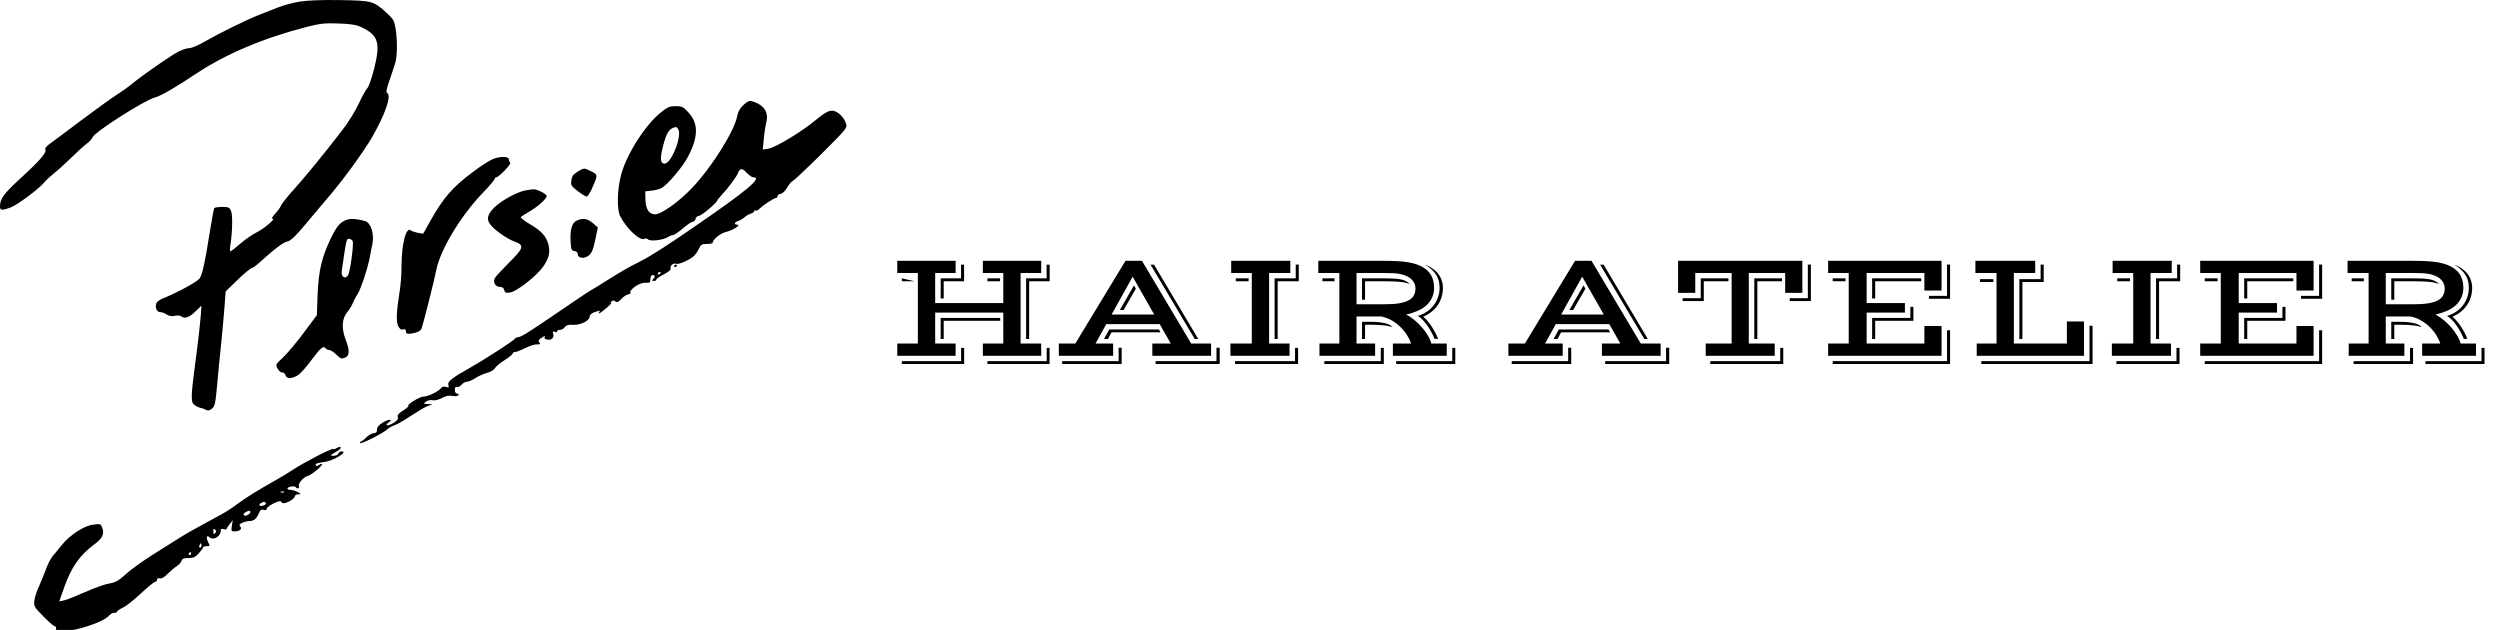
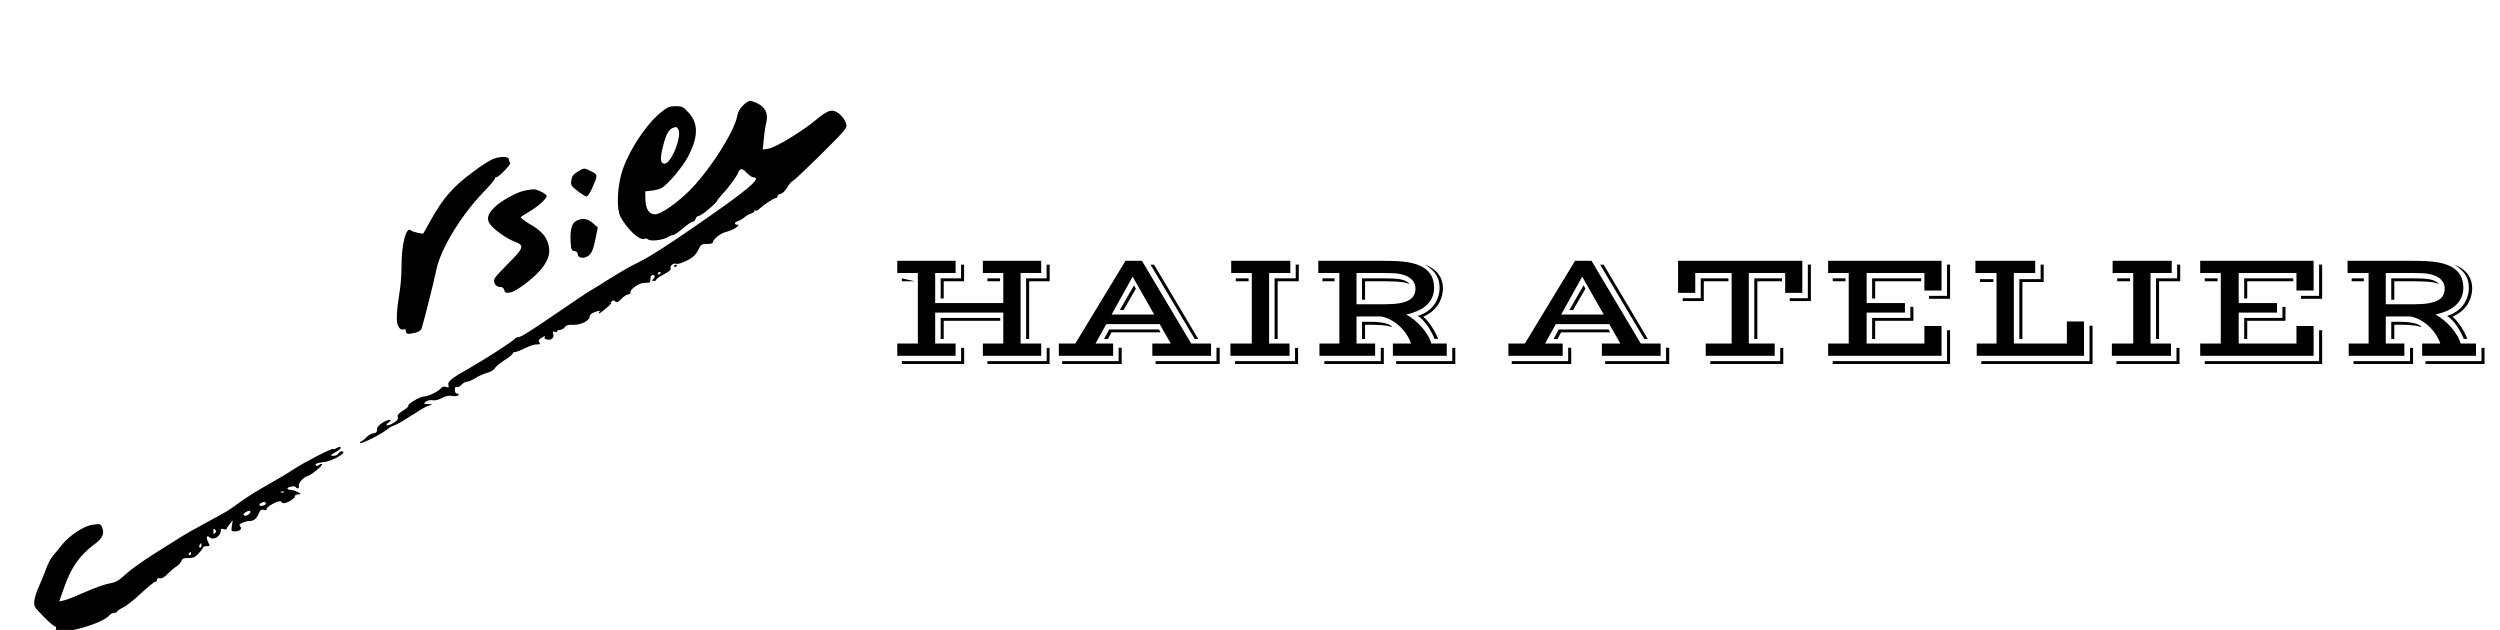
<svg xmlns="http://www.w3.org/2000/svg" width="127" height="32" viewBox="0 0 127 32" fill="none">
  <g clip-path="url(#clip0_118_3569)">
-     <path d="M15.241 0.079C14.91 0.132 14.413 0.26 14.135 0.373C13.849 0.486 13.397 0.666 13.119 0.772C12.517 1.012 11.177 1.667 10.387 2.119C10.078 2.299 9.739 2.442 9.634 2.442C9.529 2.442 9.295 2.51 9.107 2.6C8.768 2.759 7.316 3.76 6.691 4.271C6.51 4.422 6.157 4.67 5.908 4.828C5.66 4.986 4.847 5.573 4.102 6.13C3.357 6.695 2.634 7.229 2.499 7.327C2.363 7.432 2.273 7.538 2.296 7.575C2.393 7.734 2.07 8.11 1.137 8.968C0.188 9.841 0 10.089 0 10.481C0 10.691 0.09 10.699 0.519 10.549C0.85 10.436 2.002 9.578 2.243 9.269C2.326 9.164 2.559 8.953 2.762 8.787C2.965 8.629 3.349 8.275 3.62 8.012C3.884 7.749 4.23 7.432 4.38 7.32C4.538 7.207 4.681 7.049 4.704 6.973C4.787 6.717 7.331 5.092 7.88 4.949C8.189 4.866 8.896 4.452 9.973 3.737C11.47 2.743 13.397 1.923 15.617 1.359C16.265 1.193 16.491 1.17 17.198 1.193C17.86 1.216 18.101 1.261 18.38 1.389C19.223 1.803 19.336 2.171 19.004 3.504C18.884 3.978 18.726 4.414 18.658 4.482C18.59 4.55 18.395 4.896 18.229 5.257C18.064 5.619 17.695 6.213 17.416 6.574C16.385 7.914 15.505 8.983 14.94 9.608C14.624 9.961 14.323 10.33 14.278 10.436C14.233 10.541 14.097 10.737 13.969 10.865C13.819 11.03 13.781 11.113 13.856 11.113C14.014 11.113 13.405 11.625 13.006 11.82C12.818 11.911 12.456 12.167 12.208 12.377C11.96 12.596 11.734 12.769 11.704 12.769C11.674 12.769 11.674 12.626 11.704 12.445C11.809 11.76 11.824 10.947 11.741 10.729C11.659 10.533 11.613 10.511 11.282 10.511C11.086 10.511 10.906 10.541 10.883 10.571C10.861 10.609 10.755 11.173 10.65 11.835C10.409 13.371 10.281 13.928 10.138 14.146C10.033 14.304 9.032 14.854 8.302 15.147C8.121 15.215 7.963 15.335 7.94 15.411C7.865 15.629 7.971 15.855 8.136 15.855C8.219 15.855 8.369 15.907 8.467 15.975C8.588 16.058 8.723 16.08 8.881 16.043C9.017 16.013 9.152 16.028 9.212 16.073C9.378 16.208 9.619 16.126 9.935 15.817L10.236 15.524L10.191 16.118C10.168 16.449 10.07 17.315 9.973 18.037C9.702 20.062 9.679 20.401 9.852 20.551C9.927 20.619 10.063 20.687 10.146 20.709C10.229 20.724 10.371 20.769 10.447 20.815C10.567 20.875 10.635 20.867 10.763 20.762C10.913 20.642 10.944 20.506 11.034 19.535C11.086 18.941 11.177 17.962 11.245 17.36C11.305 16.758 11.38 15.937 11.41 15.531L11.463 14.801L11.922 14.357C12.426 13.868 12.75 13.597 12.84 13.597C12.87 13.597 13.073 13.439 13.292 13.235C14.007 12.596 14.391 12.31 14.609 12.264C14.759 12.234 15.008 12.009 15.482 11.437C15.843 11 16.34 10.421 16.573 10.142C17.334 9.276 18.477 7.711 18.899 6.973C19.561 5.822 19.9 4.858 19.674 4.73C19.599 4.685 19.622 4.542 19.802 4.038C19.923 3.684 20.058 3.278 20.096 3.135C20.186 2.789 20.186 2.006 20.096 1.449C20.028 1.05 19.99 0.975 19.629 0.644C18.974 0.049 18.914 0.034 17.281 0.004C16.385 -0.011 15.617 0.019 15.241 0.079Z" fill="black" />
    <path d="M37.769 5.333C37.588 5.498 37.49 5.679 37.453 5.882C37.325 6.627 36.181 8.464 35.172 9.532C34.502 10.24 33.599 10.887 33.276 10.887C32.967 10.887 32.801 10.624 32.786 10.119L32.779 9.721L33.117 9.683C33.306 9.66 33.531 9.6 33.614 9.547C33.915 9.382 34.683 8.479 34.946 7.967C35.481 6.958 35.488 6.273 34.977 5.716C34.706 5.423 34.645 5.393 34.322 5.393C34.021 5.393 33.908 5.438 33.584 5.701C32.779 6.341 31.808 7.862 31.544 8.915C31.349 9.675 31.334 10.639 31.507 10.985C31.846 11.64 32.523 12.264 32.749 12.129C32.786 12.099 32.869 12.114 32.929 12.167C33.057 12.272 33.682 12.197 33.923 12.046C34.013 11.986 34.133 11.941 34.194 11.941C34.246 11.941 34.472 11.79 34.691 11.602C34.909 11.414 35.135 11.264 35.187 11.264C35.247 11.264 35.315 11.196 35.338 11.113C35.36 11.03 35.443 10.962 35.511 10.962C35.631 10.962 36.429 10.293 36.429 10.195C36.429 10.172 36.542 10.029 36.678 9.886C37.001 9.54 37.43 8.968 37.49 8.787C37.588 8.539 37.709 8.531 37.927 8.772C38.047 8.9 38.198 9.006 38.258 9.006C38.762 9.006 37.995 9.653 35.24 11.542C33.825 12.52 33.027 13.025 32.478 13.303C31.891 13.597 31.718 13.694 30.897 14.206C30.528 14.44 30.114 14.696 29.979 14.771C29.843 14.846 29.196 15.283 28.526 15.742C26.863 16.878 26.479 17.119 26.328 17.127C26.261 17.134 26.178 17.164 26.155 17.209C26.088 17.315 24.605 18.271 23.822 18.715C22.957 19.196 22.723 19.392 22.776 19.558C22.814 19.686 22.799 19.701 22.656 19.655C22.55 19.625 22.46 19.64 22.407 19.716C22.272 19.889 21.745 20.145 21.527 20.145C21.323 20.145 20.669 20.544 20.744 20.619C20.767 20.642 20.646 20.747 20.473 20.86C20.24 21.003 20.172 21.093 20.209 21.191C20.24 21.296 20.179 21.372 19.976 21.492C19.69 21.665 19.502 21.635 19.743 21.462C19.991 21.281 19.75 21.281 19.449 21.462C19.246 21.59 19.156 21.695 19.156 21.816C19.156 21.944 19.111 21.996 18.968 22.011C18.862 22.026 18.704 22.117 18.614 22.215C18.524 22.312 18.403 22.403 18.351 22.425C18.298 22.44 18.275 22.478 18.298 22.508C18.358 22.568 19.457 22.011 19.675 21.808C19.765 21.733 19.916 21.642 20.021 21.612C20.127 21.582 20.45 21.402 20.736 21.213C21.579 20.679 21.617 20.657 21.82 20.596C22.001 20.536 22.001 20.536 21.752 20.529C21.504 20.514 21.497 20.514 21.64 20.401C21.722 20.34 21.865 20.31 21.978 20.333C22.091 20.355 22.279 20.31 22.452 20.22C22.656 20.107 22.814 20.077 22.987 20.115C23.137 20.137 23.258 20.122 23.288 20.077C23.318 20.032 23.288 19.994 23.228 19.994C23.152 19.994 23.107 19.927 23.107 19.806C23.107 19.686 23.137 19.633 23.205 19.663C23.258 19.678 23.371 19.633 23.446 19.543C23.521 19.46 23.642 19.392 23.724 19.392C23.8 19.392 23.988 19.309 24.146 19.211C24.296 19.106 24.567 18.993 24.741 18.941C24.921 18.895 25.094 18.797 25.139 18.707C25.184 18.624 25.41 18.436 25.636 18.293C25.862 18.15 26.043 18 26.043 17.962C26.043 17.917 26.095 17.887 26.155 17.887C26.223 17.887 26.449 17.797 26.667 17.691C26.886 17.578 27.157 17.488 27.269 17.495C27.435 17.503 27.465 17.48 27.405 17.405C27.322 17.3 27.36 17.247 27.616 17.096C27.683 17.059 27.706 17.066 27.668 17.119C27.601 17.239 27.917 17.315 28.045 17.202C28.112 17.149 28.135 17.051 28.105 16.961C28.067 16.841 28.082 16.818 28.18 16.856C28.248 16.886 28.3 16.871 28.3 16.833C28.3 16.788 28.368 16.758 28.444 16.758C28.526 16.758 28.639 16.698 28.692 16.622C28.767 16.517 28.872 16.487 29.121 16.502C29.497 16.517 29.956 16.291 29.956 16.08C29.956 15.998 30.047 15.915 30.19 15.862C30.483 15.764 30.506 15.757 30.445 15.855C30.363 15.99 30.468 15.93 30.784 15.666C30.957 15.524 31.07 15.403 31.04 15.403C31.01 15.403 31.018 15.365 31.07 15.313C31.13 15.252 31.183 15.252 31.258 15.313C31.341 15.38 31.409 15.35 31.575 15.177C31.695 15.049 31.853 14.951 31.928 14.951C31.996 14.951 32.049 14.906 32.026 14.854C31.981 14.718 32.44 14.387 32.703 14.372C32.824 14.364 32.952 14.357 32.989 14.357C33.02 14.349 33.042 14.267 33.042 14.161C33.042 14.041 33.087 13.973 33.155 13.973C33.291 13.973 33.298 14.063 33.178 14.184C33.11 14.252 33.117 14.274 33.215 14.274C33.283 14.274 33.343 14.244 33.343 14.199C33.343 14.161 33.516 14.041 33.727 13.935C33.975 13.807 34.096 13.702 34.066 13.634C34.021 13.499 34.216 13.341 34.359 13.401C34.487 13.446 35.014 13.213 35.247 13.01C35.323 12.942 35.436 12.776 35.503 12.641C35.601 12.423 35.654 12.392 35.91 12.392C36.075 12.392 36.203 12.37 36.203 12.332C36.218 12.159 36.587 11.851 36.881 11.783C37.227 11.707 37.678 11.414 37.453 11.414C37.272 11.414 37.302 11.278 37.505 11.226C37.596 11.196 37.739 11.113 37.822 11.038C37.904 10.962 38.047 10.88 38.145 10.85C38.236 10.827 38.311 10.767 38.311 10.729C38.311 10.684 38.341 10.669 38.379 10.699C38.416 10.722 38.506 10.684 38.574 10.609C38.77 10.421 39.312 10.059 39.425 10.059C39.47 10.059 39.507 10.014 39.5 9.969C39.485 9.916 39.553 9.864 39.65 9.848C39.748 9.833 39.884 9.705 39.989 9.525C40.08 9.367 40.207 9.216 40.268 9.194C40.403 9.149 42.684 6.906 42.894 6.612C43.022 6.431 43.03 6.379 42.94 6.176C42.887 6.048 42.751 5.875 42.639 5.784C42.292 5.513 42.081 5.566 41.457 6.085C40.734 6.687 39.402 7.493 39.033 7.553L38.747 7.598L38.8 7.079C38.822 6.793 38.883 6.401 38.928 6.213C39.056 5.679 38.807 5.325 38.19 5.137C38.07 5.099 37.957 5.152 37.769 5.333ZM34.465 6.582C34.562 6.763 34.442 7.335 34.216 7.786C34.006 8.208 33.84 8.366 33.682 8.298C33.539 8.245 33.539 7.974 33.69 7.395C33.863 6.717 34.006 6.507 34.337 6.454C34.367 6.454 34.427 6.507 34.465 6.582ZM33.569 13.853C33.569 13.875 33.539 13.913 33.494 13.935C33.456 13.958 33.419 13.943 33.419 13.905C33.419 13.86 33.456 13.822 33.494 13.822C33.539 13.822 33.569 13.838 33.569 13.853Z" fill="black" />
    <path d="M24.995 8.102C24.806 8.185 24.37 8.471 24.016 8.742C23 9.495 22.511 10.059 21.863 11.219L21.495 11.873L21.224 11.828C21.081 11.798 20.923 11.745 20.87 11.7C20.629 11.505 20.396 12.393 20.396 13.559C20.396 13.928 20.358 14.455 20.313 14.726C20.14 15.802 20.117 16.337 20.223 16.555C20.306 16.713 20.373 16.765 20.479 16.735C20.584 16.705 20.622 16.735 20.622 16.833C20.622 16.939 20.674 16.969 20.832 16.954C21.156 16.916 21.359 16.826 21.412 16.698C21.495 16.48 22.037 14.342 22.165 13.71C22.375 12.679 23.369 11.023 24.475 9.849C24.844 9.472 25.138 9.119 25.138 9.081C25.138 9.036 25.168 9.006 25.213 9.006C25.333 9.006 25.996 8.321 25.92 8.268C25.883 8.238 25.853 8.163 25.853 8.102C25.853 7.929 25.378 7.929 24.995 8.102Z" fill="black" />
    <path d="M29.384 8.697C29.098 8.87 29.053 8.938 29.015 9.224C28.993 9.397 29.046 9.48 29.346 9.706C29.55 9.864 29.753 9.984 29.798 9.984C29.851 9.984 29.971 9.804 30.069 9.585C30.378 8.893 30.378 8.878 30.039 8.705C29.67 8.524 29.67 8.524 29.384 8.697Z" fill="black" />
    <path d="M26.614 9.691C26.185 9.796 25.447 10.21 25.124 10.526C24.777 10.872 24.71 11.105 24.875 11.361C25.056 11.64 25.726 12.122 26.14 12.272C26.651 12.46 26.614 12.596 25.854 13.348C25.508 13.695 25.184 14.041 25.139 14.124C25.026 14.334 25.169 14.575 25.395 14.575C25.515 14.575 25.59 14.628 25.613 14.733C25.651 14.876 25.696 14.891 25.929 14.854C26.275 14.793 27.269 14.011 27.6 13.537C27.893 13.108 27.961 12.814 27.856 12.408C27.735 11.986 27.502 11.73 26.915 11.384C26.644 11.226 26.441 11.068 26.456 11.03C26.478 11 26.689 10.865 26.922 10.729C27.314 10.503 27.765 10.097 27.773 9.961C27.773 9.856 27.284 9.608 27.096 9.615C26.99 9.623 26.779 9.653 26.614 9.691Z" fill="black" />
    <path d="M29.263 11.226C29.037 11.354 28.947 11.708 28.992 12.355C29.014 12.679 29.037 12.731 29.187 12.754C29.285 12.769 29.353 12.829 29.353 12.919C29.353 13.13 29.707 13.16 29.925 12.965C30.068 12.844 30.143 12.649 30.241 12.182L30.369 11.557L30.113 11.331C29.835 11.091 29.579 11.06 29.263 11.226Z" fill="black" />
-     <path d="M17.391 11.275C17.188 11.411 17.038 11.629 16.819 12.081C16.345 13.059 16.187 13.744 16.134 14.956L16.097 16.01L15.434 16.898C15.073 17.387 14.599 17.951 14.381 18.155C13.989 18.523 13.989 18.523 14.11 18.734C14.17 18.847 14.275 18.937 14.343 18.922C14.411 18.915 14.479 18.975 14.501 19.058C14.554 19.253 14.817 19.253 15.126 19.065C15.254 18.99 15.57 18.636 15.833 18.275C16.292 17.658 16.443 17.537 16.548 17.703C16.571 17.741 16.654 17.778 16.721 17.778C16.789 17.778 16.955 17.884 17.09 18.019C17.308 18.23 17.354 18.245 17.527 18.17C17.76 18.064 17.775 17.816 17.564 17.267C17.338 16.672 17.361 16.205 17.64 15.859C17.76 15.709 17.88 15.513 17.91 15.422C17.941 15.34 18.053 15.114 18.174 14.926C18.355 14.625 18.723 13.496 18.806 12.961C18.821 12.856 18.874 12.6 18.919 12.389C19.024 11.885 18.836 11.306 18.543 11.23C17.948 11.072 17.67 11.087 17.391 11.275ZM17.918 12.254C17.978 12.427 17.783 13.842 17.677 13.992C17.519 14.203 17.316 14.06 17.361 13.767C17.602 12.103 17.594 12.133 17.737 12.133C17.805 12.133 17.888 12.186 17.918 12.254Z" fill="black" />
-     <path d="M34.246 13.529C34.246 13.567 34.284 13.582 34.321 13.559C34.366 13.537 34.396 13.499 34.396 13.477C34.396 13.462 34.366 13.447 34.321 13.447C34.284 13.447 34.246 13.484 34.246 13.529Z" fill="black" />
+     <path d="M34.246 13.529C34.246 13.567 34.284 13.582 34.321 13.559C34.366 13.537 34.396 13.499 34.396 13.477C34.396 13.462 34.366 13.447 34.321 13.447C34.284 13.447 34.246 13.484 34.246 13.529" fill="black" />
    <path d="M17.085 22.771C17.025 22.817 16.949 22.824 16.919 22.809C16.844 22.764 15.414 23.509 14.902 23.848C14.714 23.976 14.307 24.224 13.999 24.397C13.066 24.924 12.554 25.24 12.08 25.586C11.613 25.933 11.515 25.993 10.544 26.512C9.965 26.821 9.302 27.197 8.949 27.43C8.836 27.498 8.316 27.829 7.79 28.16C7.263 28.492 6.63 28.943 6.39 29.169C6.028 29.5 5.878 29.583 5.577 29.636C5.366 29.666 4.809 29.861 4.335 30.072C3.861 30.283 3.372 30.479 3.244 30.501L3.01 30.554L3.244 29.884C3.612 28.823 4.049 28.198 4.809 27.641C5.208 27.348 5.313 27.114 5.193 26.806C5.118 26.61 5.103 26.602 4.719 26.655C4.26 26.715 3.545 27.182 3.146 27.679C3.01 27.852 2.807 28.1 2.687 28.236C2.574 28.371 2.416 28.68 2.333 28.921C2.25 29.154 2.092 29.538 1.987 29.771C1.874 30.004 1.768 30.336 1.746 30.501C1.716 30.802 1.731 30.832 2.205 31.314C2.468 31.585 2.732 31.811 2.777 31.811C2.83 31.811 2.86 31.871 2.845 31.939C2.777 32.345 5.155 31.743 5.562 31.254C5.622 31.186 5.727 31.133 5.803 31.133C5.885 31.133 5.946 31.103 5.946 31.073C5.946 31.035 6.081 30.945 6.239 30.87C6.397 30.802 6.811 30.471 7.157 30.147C7.504 29.824 7.835 29.553 7.887 29.553C7.933 29.553 7.978 29.508 7.978 29.448C7.978 29.38 8.03 29.357 8.121 29.38C8.211 29.402 8.347 29.327 8.512 29.154C8.655 29.011 8.858 28.838 8.971 28.77C9.084 28.695 9.197 28.574 9.22 28.492C9.257 28.379 9.34 28.349 9.573 28.349C9.814 28.349 9.92 28.303 10.093 28.115C10.213 27.987 10.311 27.852 10.311 27.814C10.311 27.777 10.394 27.747 10.492 27.747C10.672 27.747 10.672 27.739 10.574 27.543C10.461 27.325 10.499 27.152 10.635 27.287C10.823 27.476 11.214 27.257 11.214 26.964C11.214 26.866 11.252 26.843 11.365 26.881C11.447 26.904 11.515 26.904 11.515 26.866C11.515 26.836 11.59 26.723 11.673 26.617L11.824 26.429L11.779 26.708C11.741 26.971 11.748 26.994 11.906 26.994C12.178 26.994 12.313 26.881 12.208 26.745C12.132 26.663 12.155 26.625 12.313 26.557C12.418 26.505 12.591 26.467 12.697 26.467C12.9 26.467 13.051 26.331 13.171 26.03C13.231 25.902 13.284 25.865 13.397 25.902C13.495 25.933 13.547 25.918 13.547 25.85C13.547 25.714 14.247 25.368 14.285 25.481C14.3 25.526 14.353 25.564 14.405 25.564C14.586 25.564 14.977 25.331 14.977 25.218C14.977 25.157 15.053 25.112 15.15 25.112C15.316 25.105 15.316 25.105 15.128 24.999C15.023 24.939 14.864 24.894 14.774 24.886C14.676 24.886 14.601 24.856 14.601 24.819C14.601 24.728 14.97 24.668 15.023 24.743C15.09 24.856 15.226 24.819 15.181 24.706C15.128 24.57 15.406 24.239 15.632 24.179C15.85 24.111 16.415 23.637 16.355 23.577C16.332 23.554 16.264 23.569 16.204 23.622C16.151 23.667 16.084 23.682 16.054 23.652C15.971 23.569 16.091 23.517 16.46 23.471C16.927 23.419 17.732 22.93 17.348 22.93C17.288 22.93 17.213 22.982 17.19 23.042C17.16 23.103 17.055 23.155 16.942 23.155C16.754 23.148 16.754 23.14 17.025 22.982C17.183 22.892 17.311 22.794 17.311 22.756C17.311 22.681 17.22 22.689 17.085 22.771ZM14.428 25.007C14.405 25.029 14.338 25.037 14.285 25.014C14.225 24.992 14.247 24.969 14.33 24.969C14.413 24.962 14.458 24.984 14.428 25.007ZM13.51 25.556C13.555 25.639 13.261 25.752 13.186 25.677C13.156 25.654 13.186 25.601 13.246 25.564C13.389 25.474 13.45 25.474 13.51 25.556ZM12.719 26.015C12.719 26.053 12.652 26.121 12.576 26.166C12.388 26.264 12.29 26.128 12.471 26.023C12.644 25.925 12.719 25.918 12.719 26.015ZM10.928 27.084C10.86 27.152 10.838 27.137 10.838 26.994C10.838 26.851 10.86 26.836 10.928 26.904C10.996 26.971 10.996 27.016 10.928 27.084ZM10.236 27.709C10.236 27.769 10.206 27.822 10.16 27.822C10.123 27.822 10.108 27.769 10.13 27.709C10.16 27.649 10.191 27.596 10.206 27.596C10.221 27.596 10.236 27.649 10.236 27.709ZM9.709 28.123C9.709 28.16 9.671 28.198 9.626 28.198C9.588 28.198 9.573 28.16 9.596 28.123C9.618 28.078 9.656 28.047 9.679 28.047C9.694 28.047 9.709 28.078 9.709 28.123Z" fill="black" />
    <path d="M45.581 17.453H46.627V13.869H45.581V13.249H48.545V13.869H47.507V15.395H50.967V13.869H49.929V13.249H52.893V13.869H51.847V17.453H52.893V18.073H49.929V17.453H50.967V15.88H47.507V17.453H48.545V18.073H45.581V17.453ZM52.126 14.14H53.168V13.446H53.323V14.287H52.281V17.22H52.126V14.14ZM47.786 14.14H48.821V13.446H48.975V14.287H47.941V15.163H47.786V14.14ZM50.161 14.14H50.804V14.287H50.161V14.14ZM45.814 14.14L46.465 14.287H45.814V14.14ZM47.786 16.151H50.812V16.298H47.941V17.22H47.786V16.151ZM53.172 18.344V17.67H53.319V18.491H50.161V18.344H53.172ZM48.824 18.344V17.67H48.979V18.491H45.814V18.344H48.824ZM53.788 17.453H54.625L57.175 13.249H58.011L60.514 17.453H61.522V18.073H58.538V17.453H59.476L58.914 16.465H56.198L55.652 17.453H56.547V18.073H53.788V17.453ZM58.627 13.446L60.871 17.22H60.693L58.449 13.446H58.627ZM58.635 15.98L57.539 14.055L56.469 15.98H58.635ZM57.608 14.496L57.701 14.667L57.078 15.748H56.888L57.608 14.496ZM56.349 16.736H58.879L58.949 16.883H56.465L56.283 17.22H56.086L56.349 16.736ZM61.797 18.344V17.666H61.96V18.491H58.705V18.344H61.797ZM56.826 18.344V17.666H56.981V18.491H53.958V18.344H56.826ZM62.506 17.453H63.591V13.869H62.545V13.249H65.548V13.869H64.471V17.453H65.509V18.073H62.506V17.453ZM64.75 14.14H65.823V13.442H65.978V14.287H64.905V17.22H64.75V14.14ZM62.777 14.14H63.428V14.287H62.777V14.14ZM65.788 18.344V17.67H65.943V18.491H62.739V18.344H65.788ZM67.028 17.453H68.039V13.869H66.97V13.249H70.143C70.44 13.249 70.708 13.254 70.945 13.264C71.186 13.274 71.403 13.298 71.596 13.334C71.824 13.378 72.016 13.439 72.174 13.516C72.334 13.594 72.464 13.688 72.565 13.799C72.666 13.907 72.738 14.031 72.782 14.171C72.828 14.308 72.852 14.458 72.852 14.62C72.852 14.917 72.759 15.176 72.573 15.395C72.387 15.615 72.106 15.783 71.732 15.899C71.685 15.915 71.636 15.929 71.585 15.942C71.536 15.952 71.485 15.964 71.433 15.976C71.57 16.049 71.707 16.14 71.844 16.252C71.981 16.363 72.108 16.484 72.224 16.616C72.34 16.748 72.441 16.886 72.526 17.03C72.614 17.172 72.676 17.313 72.712 17.453H73.495V18.073H70.759V17.453H71.681C71.638 17.313 71.569 17.17 71.476 17.023C71.383 16.875 71.271 16.737 71.139 16.608C71.007 16.479 70.858 16.367 70.69 16.271C70.524 16.175 70.347 16.111 70.159 16.077H68.911V17.453H69.856V18.073H67.028V17.453ZM72.026 16.046C72.199 15.995 72.354 15.922 72.491 15.829C72.628 15.736 72.743 15.628 72.836 15.504C72.932 15.38 73.004 15.243 73.053 15.093C73.105 14.943 73.131 14.787 73.131 14.624C73.131 14.511 73.119 14.401 73.096 14.295C73.073 14.189 73.032 14.088 72.976 13.993C72.919 13.895 72.843 13.8 72.747 13.71C72.651 13.619 72.533 13.531 72.391 13.446C72.551 13.506 72.688 13.578 72.801 13.663C72.918 13.746 73.012 13.839 73.084 13.942C73.159 14.046 73.213 14.155 73.247 14.272C73.283 14.385 73.301 14.503 73.301 14.624C73.301 14.774 73.281 14.92 73.239 15.062C73.2 15.204 73.14 15.34 73.057 15.469C72.977 15.595 72.874 15.712 72.747 15.818C72.621 15.924 72.472 16.014 72.302 16.089C72.379 16.151 72.455 16.228 72.53 16.321C72.608 16.412 72.68 16.51 72.747 16.616C72.814 16.719 72.875 16.824 72.929 16.93C72.983 17.033 73.026 17.129 73.057 17.216H72.875C72.836 17.116 72.787 17.01 72.728 16.899C72.671 16.785 72.605 16.675 72.53 16.569C72.458 16.463 72.379 16.365 72.294 16.275C72.209 16.182 72.119 16.106 72.026 16.046ZM70.31 15.457C70.62 15.457 70.877 15.441 71.081 15.407C71.285 15.371 71.448 15.319 71.569 15.252C71.693 15.182 71.78 15.097 71.829 14.996C71.88 14.896 71.906 14.78 71.906 14.651C71.906 14.491 71.849 14.348 71.736 14.221C71.622 14.092 71.441 13.996 71.193 13.934C71.077 13.906 70.945 13.888 70.798 13.88C70.651 13.873 70.488 13.869 70.31 13.869H68.911V15.457H70.31ZM69.19 14.14H70.31C70.522 14.14 70.699 14.145 70.841 14.155C70.983 14.163 71.103 14.179 71.201 14.202C71.299 14.225 71.381 14.256 71.445 14.295C71.51 14.331 71.569 14.377 71.623 14.434C71.572 14.411 71.51 14.39 71.437 14.372C71.368 14.354 71.281 14.339 71.178 14.326C71.075 14.313 70.952 14.304 70.81 14.299C70.67 14.291 70.504 14.287 70.31 14.287H69.345V15.225H69.19V14.14ZM67.179 14.14H67.795V14.287H67.179V14.14ZM69.19 16.349H69.659C69.907 16.349 70.126 16.369 70.318 16.41C70.511 16.449 70.652 16.518 70.74 16.616C70.668 16.595 70.595 16.577 70.523 16.562C70.453 16.546 70.373 16.535 70.283 16.527C70.195 16.516 70.092 16.509 69.973 16.503C69.856 16.498 69.716 16.496 69.55 16.496H69.345V17.22H69.19V16.349ZM73.774 18.344V17.67H73.929V18.491H70.926V18.344H73.774ZM70.143 18.344V17.67H70.298V18.491H67.276V18.344H70.143ZM76.626 17.453H77.463L80.012 13.249H80.849L83.352 17.453H84.36V18.073H81.376V17.453H82.314L81.752 16.465H79.036L78.489 17.453H79.385V18.073H76.626V17.453ZM81.465 13.446L83.709 17.22H83.531L81.287 13.446H81.465ZM81.473 15.98L80.376 14.055L79.307 15.98H81.473ZM80.446 14.496L80.539 14.667L79.915 15.748H79.725L80.446 14.496ZM79.187 16.736H81.717L81.787 16.883H79.303L79.121 17.22H78.923L79.187 16.736ZM84.635 18.344V17.666H84.797V18.491H81.543V18.344H84.635ZM79.663 18.344V17.666H79.819V18.491H76.796V18.344H79.663ZM86.65 17.453H87.967V13.869H86.119V14.876H85.247V13.249H91.559V14.876H90.687V13.869H88.839V17.453H90.156V18.073H86.65V17.453ZM90.92 15.147H91.838V13.442H91.993V15.295H90.92V15.147ZM89.118 14.14H90.524V14.287H89.273V17.22H89.118V14.14ZM85.48 15.147H86.398V14.14H87.804V14.287H86.553V15.295H85.48V15.147ZM90.435 18.344V17.67H90.59V18.491H86.882V18.344H90.435ZM92.869 17.453H93.915V13.869H92.869V13.249H98.63V14.76H97.759V13.869H94.825V15.395H96.77V15.88H94.825V17.453H97.759V16.562H98.63V18.073H92.869V17.453ZM97.991 15.031H98.909V13.442H99.064V15.178H97.991V15.031ZM95.104 14.14H97.596V14.287H95.259V15.163H95.104V14.14ZM93.101 14.14H93.752V14.287H93.101V14.14ZM95.104 16.151H97.046V15.589H97.201V16.298H95.259V17.22H95.104V16.151ZM98.909 18.344V16.779H99.064V18.491H93.101V18.344H98.909ZM100.417 17.453H101.424V13.869H100.351V13.249H103.389V13.869H102.304V17.453H104.997V16.329H105.868V18.073H100.417V17.453ZM102.583 14.179H103.664V13.442H103.819V14.326H102.738V17.22H102.583V14.179ZM100.583 14.179H101.261V14.326H100.583V14.179ZM106.147 18.344V16.546H106.302V18.491H100.649V18.344H106.147ZM107.283 17.453H108.368V13.869H107.321V13.249H110.324V13.869H109.247V17.453H110.286V18.073H107.283V17.453ZM109.526 14.14H110.599V13.442H110.754V14.287H109.681V17.22H109.526V14.14ZM107.554 14.14H108.205V14.287H107.554V14.14ZM110.565 18.344V17.67H110.72V18.491H107.515V18.344H110.565ZM111.77 17.453H112.816V13.869H111.77V13.249H117.531V14.76H116.66V13.869H113.726V15.395H115.672V15.88H113.726V17.453H116.66V16.562H117.531V18.073H111.77V17.453ZM116.892 15.031H117.81V13.442H117.965V15.178H116.892V15.031ZM114.005 14.14H116.497V14.287H114.16V15.163H114.005V14.14ZM112.002 14.14H112.653V14.287H112.002V14.14ZM114.005 16.151H115.947V15.589H116.102V16.298H114.16V17.22H114.005V16.151ZM117.81 18.344V16.779H117.965V18.491H112.002V18.344H117.81ZM119.314 17.453H120.325V13.869H119.256V13.249H122.429C122.726 13.249 122.994 13.254 123.231 13.264C123.471 13.274 123.688 13.298 123.882 13.334C124.109 13.378 124.302 13.439 124.459 13.516C124.62 13.594 124.75 13.688 124.851 13.799C124.952 13.907 125.024 14.031 125.068 14.171C125.114 14.308 125.138 14.458 125.138 14.62C125.138 14.917 125.045 15.176 124.859 15.395C124.673 15.615 124.392 15.783 124.018 15.899C123.971 15.915 123.922 15.929 123.87 15.942C123.821 15.952 123.771 15.964 123.719 15.976C123.856 16.049 123.993 16.14 124.13 16.252C124.267 16.363 124.394 16.484 124.51 16.616C124.626 16.748 124.727 16.886 124.812 17.03C124.9 17.172 124.962 17.313 124.998 17.453H125.781V18.073H123.045V17.453H123.967C123.923 17.313 123.855 17.17 123.762 17.023C123.669 16.875 123.557 16.737 123.425 16.608C123.293 16.479 123.143 16.367 122.975 16.271C122.81 16.175 122.633 16.111 122.445 16.077H121.197V17.453H122.142V18.073H119.314V17.453ZM124.312 16.046C124.485 15.995 124.64 15.922 124.777 15.829C124.914 15.736 125.029 15.628 125.122 15.504C125.218 15.38 125.29 15.243 125.339 15.093C125.391 14.943 125.417 14.787 125.417 14.624C125.417 14.511 125.405 14.401 125.382 14.295C125.358 14.189 125.318 14.088 125.262 13.993C125.205 13.895 125.128 13.8 125.033 13.71C124.937 13.619 124.819 13.531 124.676 13.446C124.837 13.506 124.974 13.578 125.087 13.663C125.203 13.746 125.298 13.839 125.37 13.942C125.445 14.046 125.499 14.155 125.533 14.272C125.569 14.385 125.587 14.503 125.587 14.624C125.587 14.774 125.566 14.92 125.525 15.062C125.486 15.204 125.426 15.34 125.343 15.469C125.263 15.595 125.159 15.712 125.033 15.818C124.906 15.924 124.758 16.014 124.587 16.089C124.665 16.151 124.741 16.228 124.816 16.321C124.893 16.412 124.966 16.51 125.033 16.616C125.1 16.719 125.161 16.824 125.215 16.93C125.269 17.033 125.312 17.129 125.343 17.216H125.161C125.122 17.116 125.073 17.01 125.014 16.899C124.957 16.785 124.891 16.675 124.816 16.569C124.744 16.463 124.665 16.365 124.58 16.275C124.494 16.182 124.405 16.106 124.312 16.046ZM122.596 15.457C122.906 15.457 123.163 15.441 123.367 15.407C123.571 15.371 123.734 15.319 123.855 15.252C123.979 15.182 124.066 15.097 124.115 14.996C124.166 14.896 124.192 14.78 124.192 14.651C124.192 14.491 124.135 14.348 124.022 14.221C123.908 14.092 123.727 13.996 123.479 13.934C123.363 13.906 123.231 13.888 123.084 13.88C122.937 13.873 122.774 13.869 122.596 13.869H121.197V15.457H122.596ZM121.476 14.14H122.596C122.808 14.14 122.984 14.145 123.127 14.155C123.269 14.163 123.389 14.179 123.487 14.202C123.585 14.225 123.666 14.256 123.731 14.295C123.796 14.331 123.855 14.377 123.909 14.434C123.858 14.411 123.796 14.39 123.723 14.372C123.654 14.354 123.567 14.339 123.464 14.326C123.36 14.313 123.238 14.304 123.096 14.299C122.956 14.291 122.789 14.287 122.596 14.287H121.631V15.225H121.476V14.14ZM119.465 14.14H120.081V14.287H119.465V14.14ZM121.476 16.349H121.945C122.193 16.349 122.412 16.369 122.603 16.41C122.797 16.449 122.938 16.518 123.026 16.616C122.953 16.595 122.881 16.577 122.809 16.562C122.739 16.546 122.659 16.535 122.569 16.527C122.481 16.516 122.377 16.509 122.259 16.503C122.142 16.498 122.002 16.496 121.836 16.496H121.631V17.22H121.476V16.349ZM126.06 18.344V17.67H126.215V18.491H123.212V18.344H126.06ZM122.429 18.344V17.67H122.584V18.491H119.562V18.344H122.429Z" fill="black" />
  </g>
  <defs>
    <clipPath id="clip0_118_3569">
      <rect width="127" height="32" fill="white" />
    </clipPath>
  </defs>
</svg>